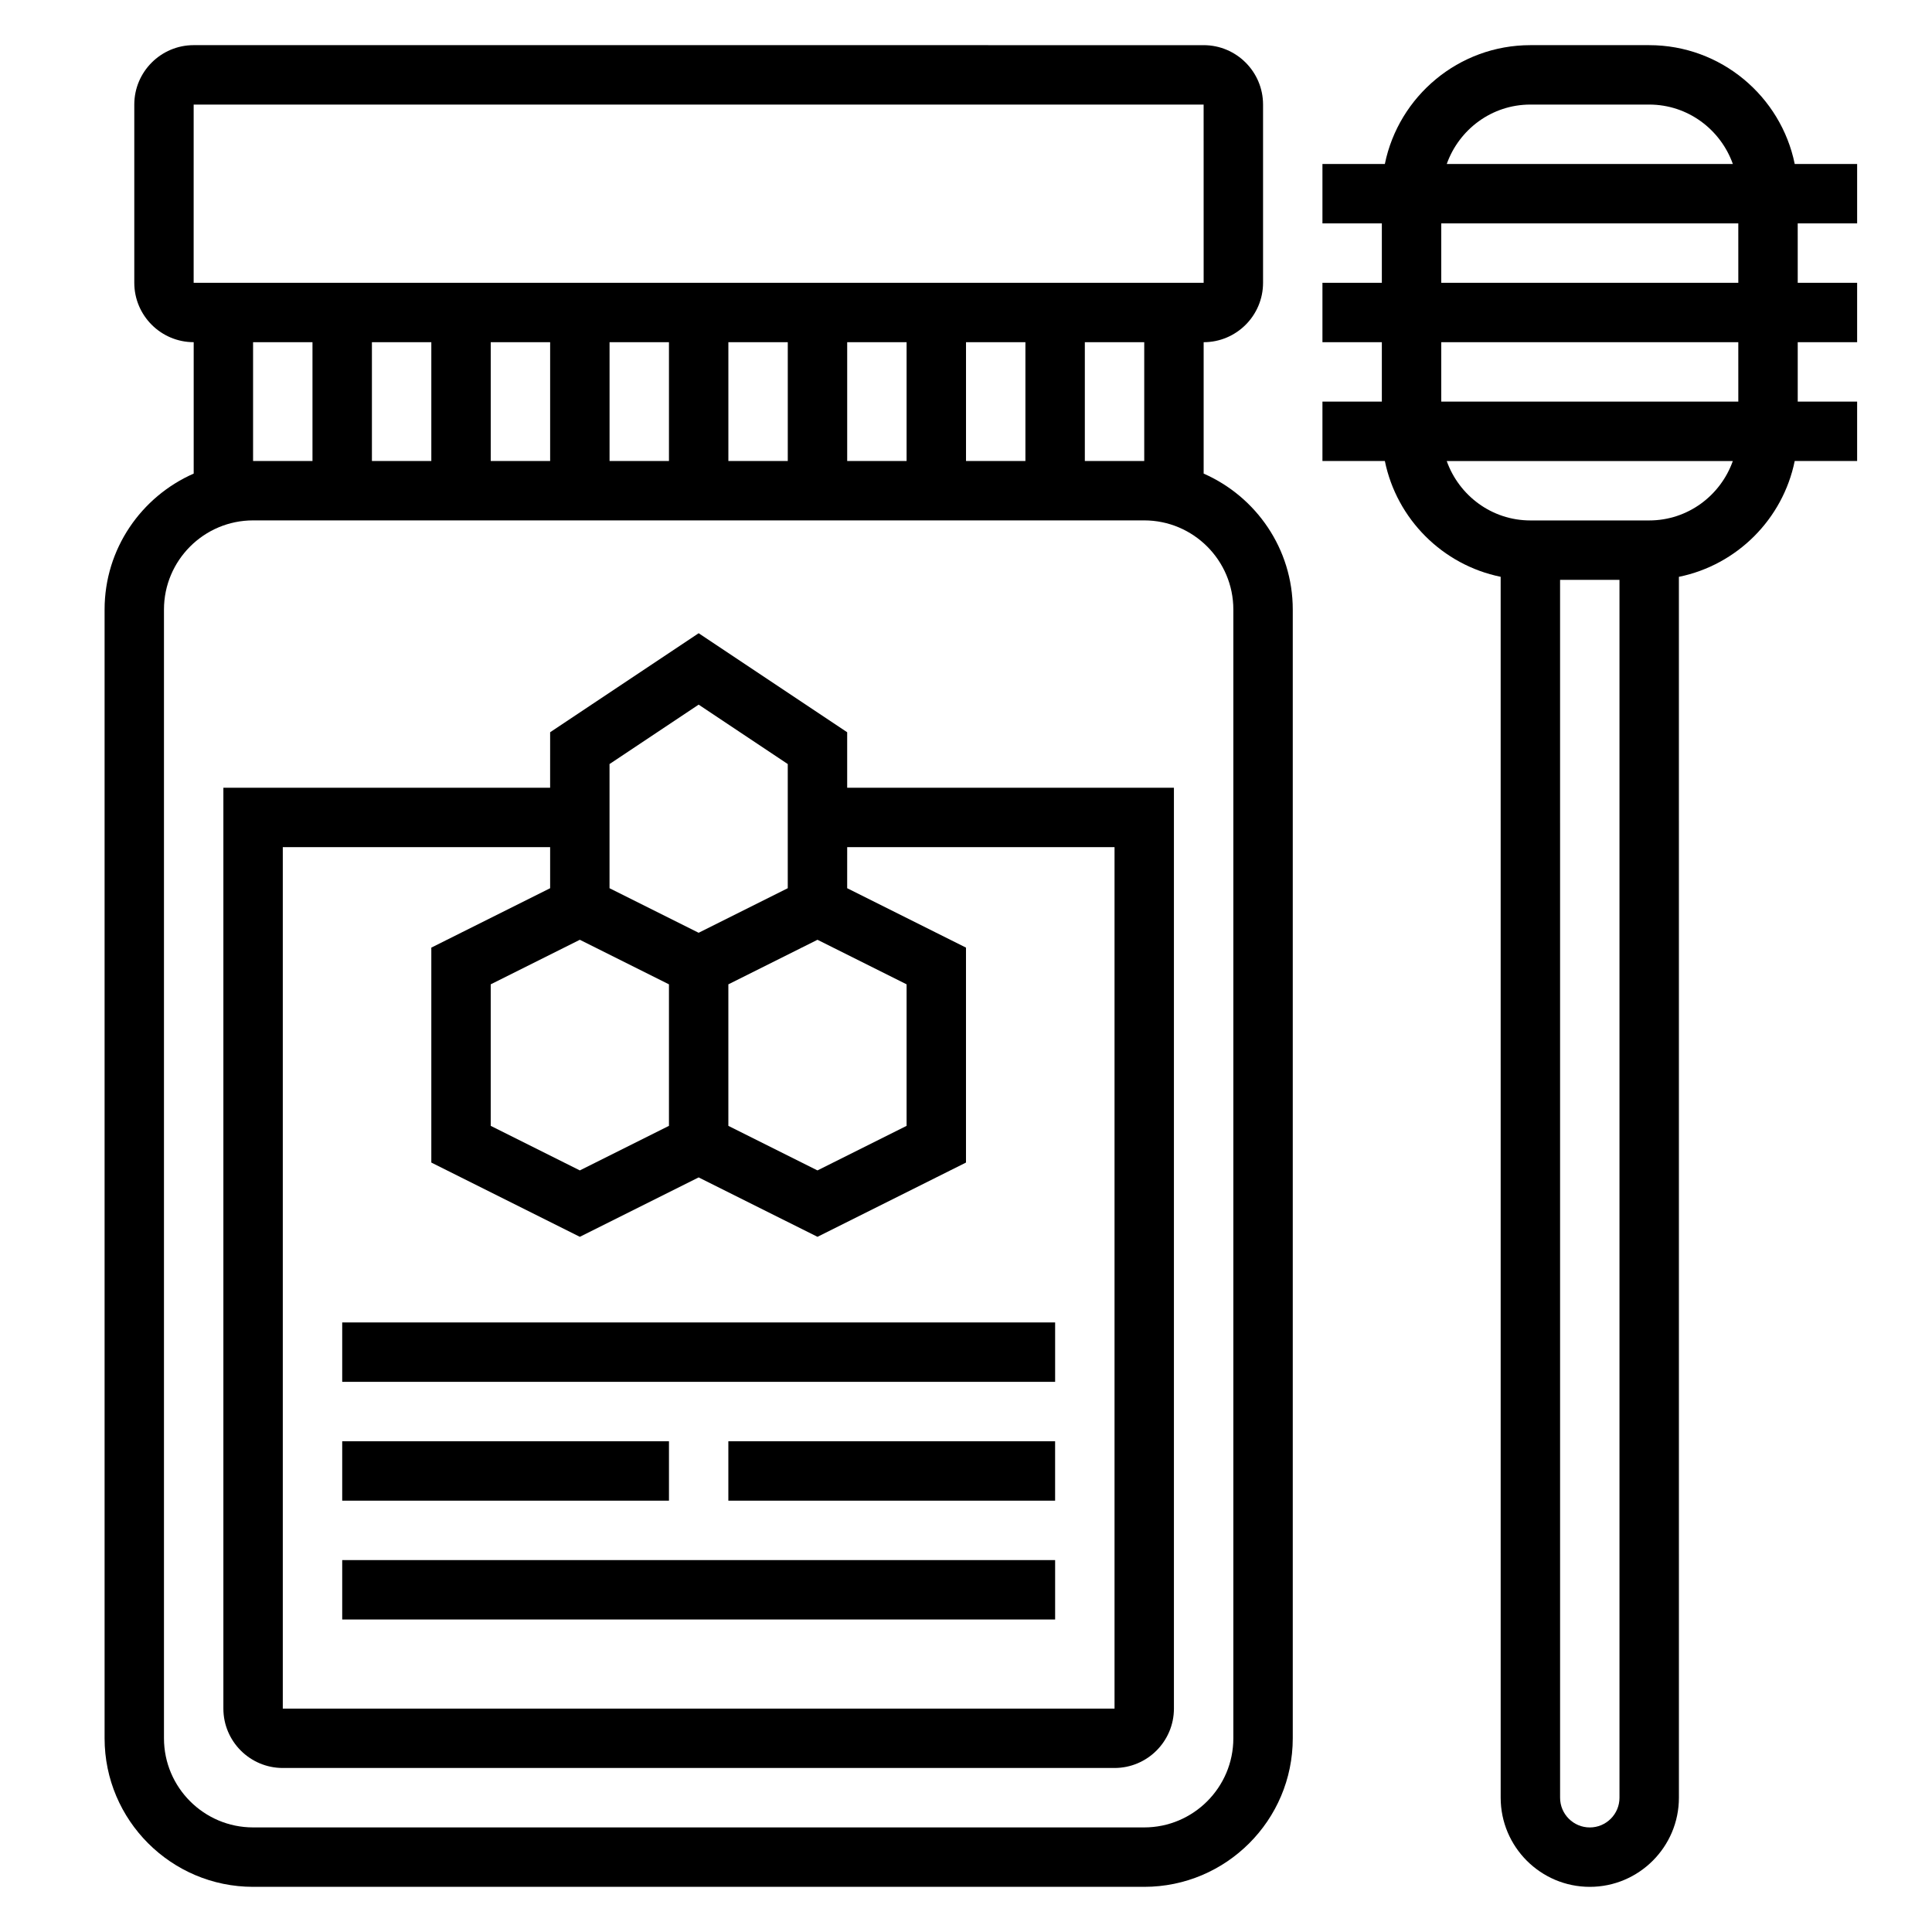
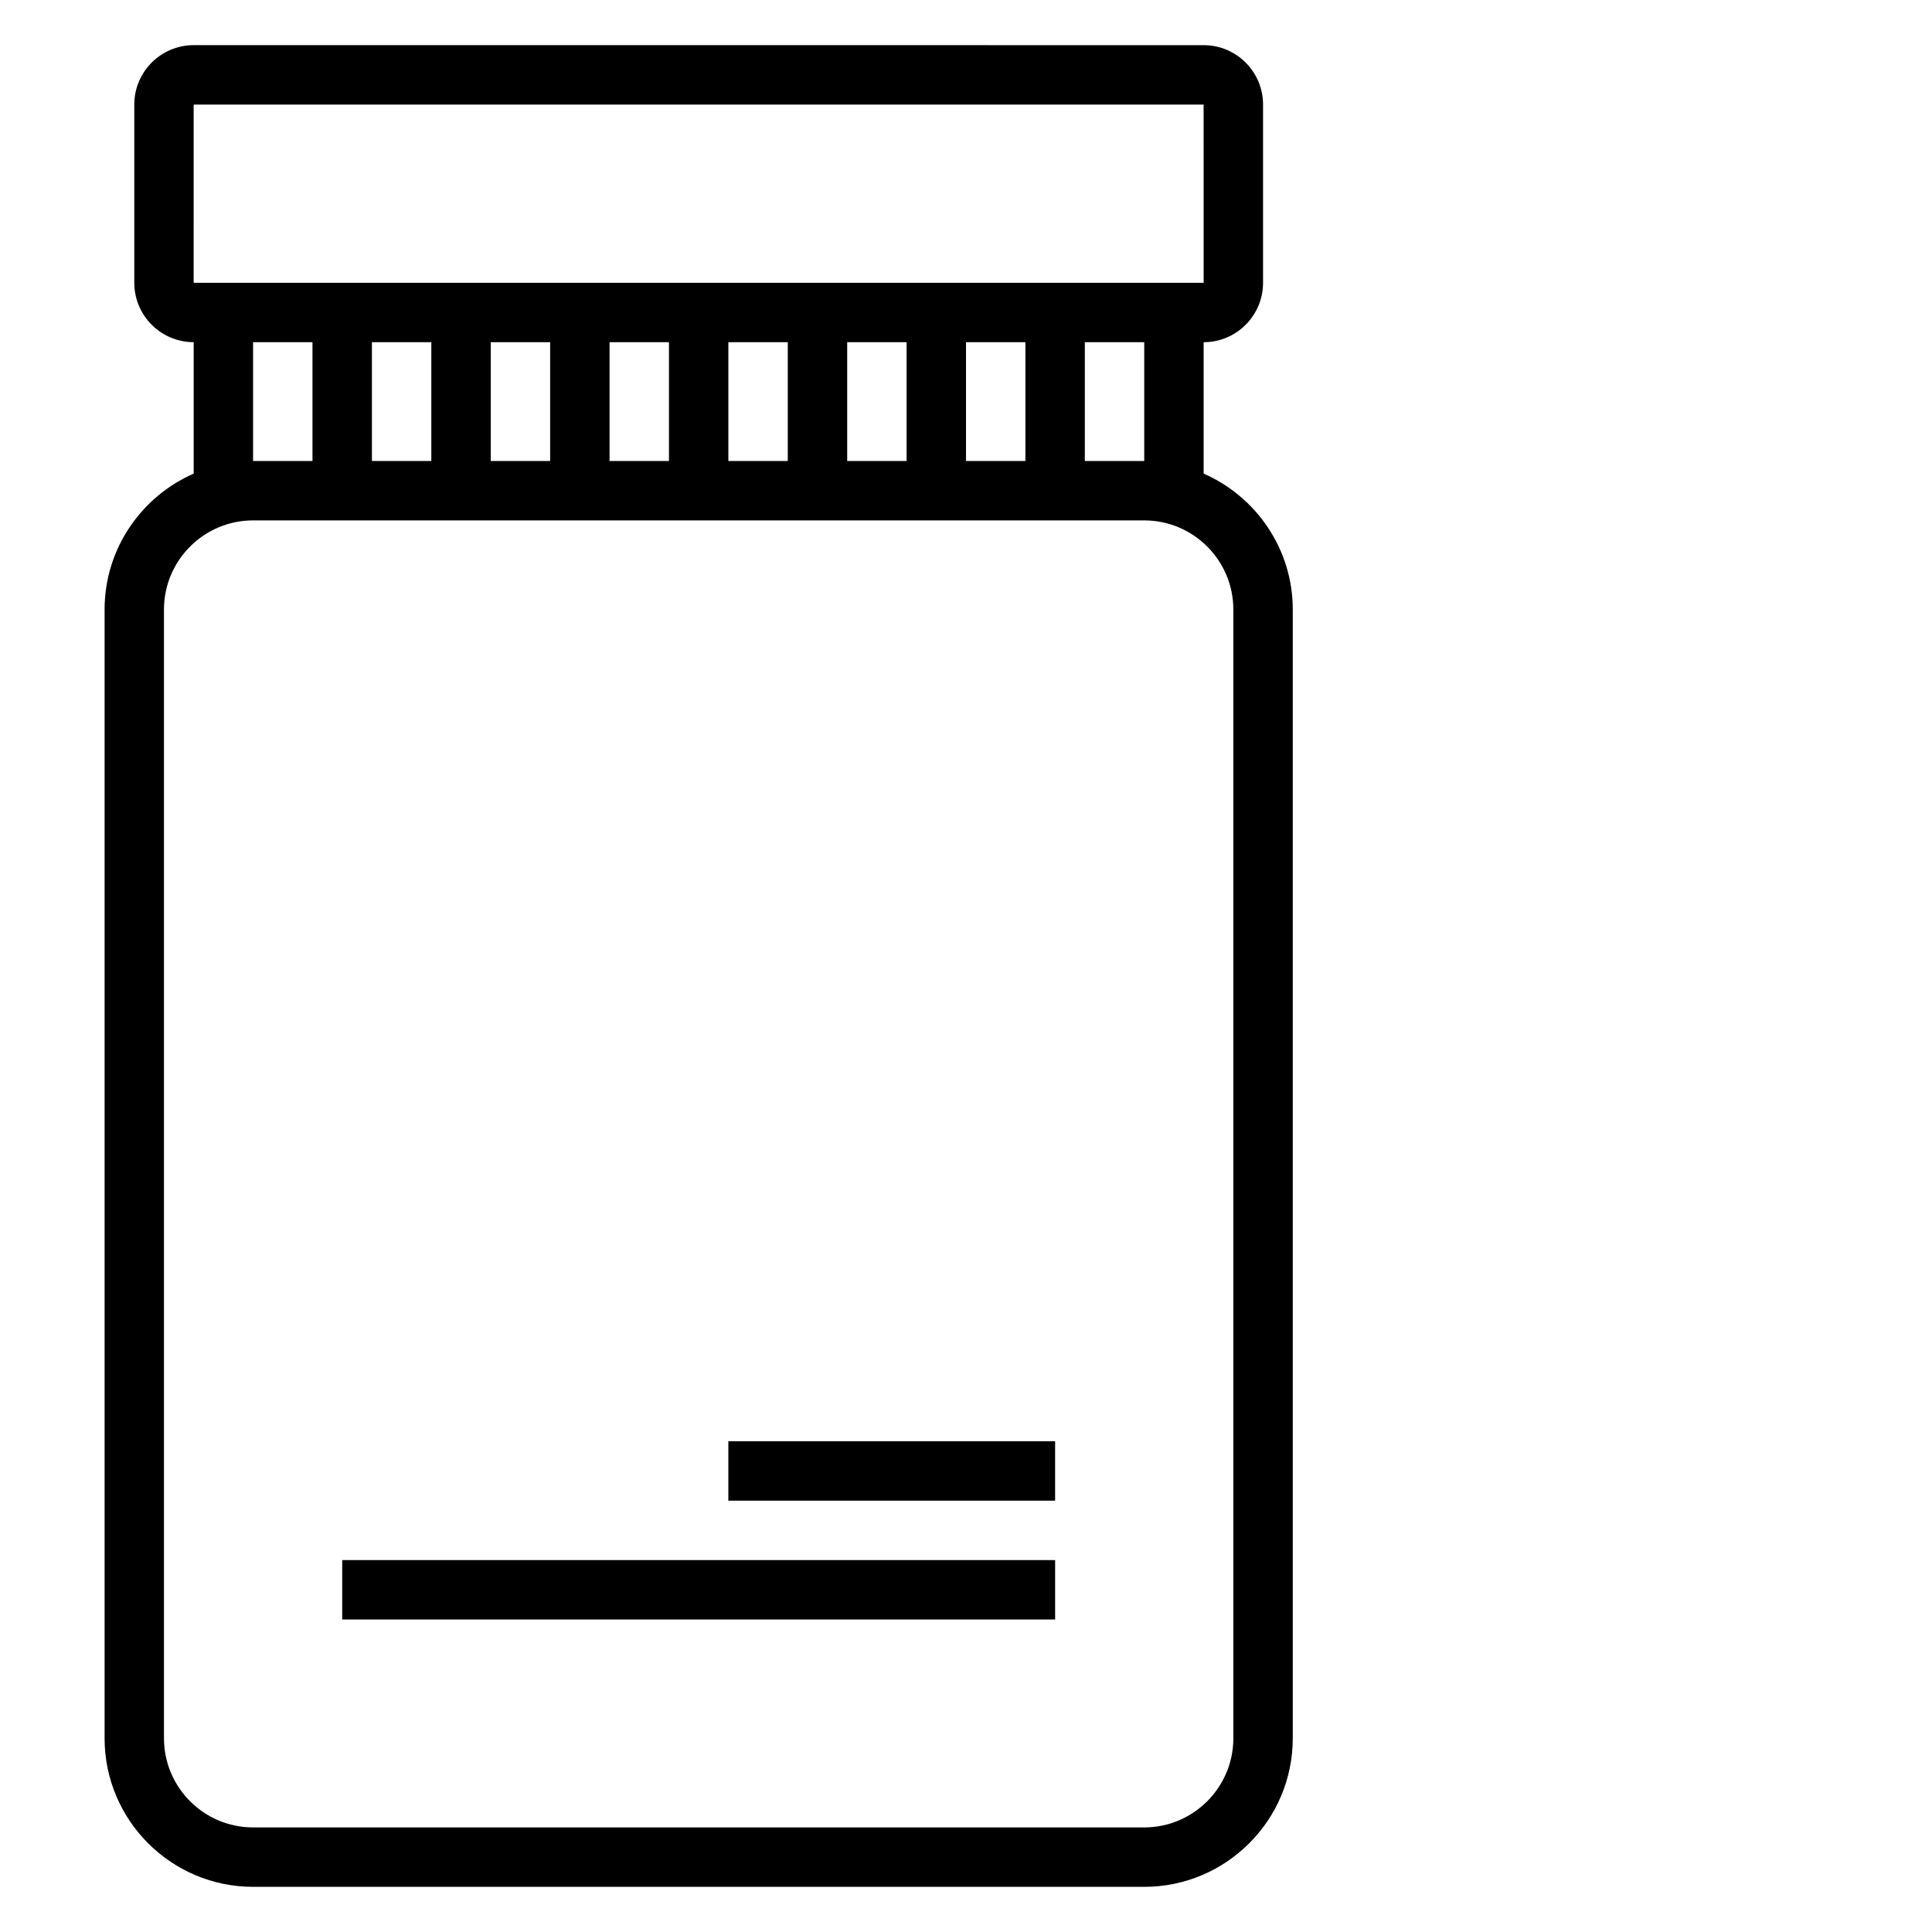
<svg xmlns="http://www.w3.org/2000/svg" fill="#000000" width="800px" height="800px" version="1.1" viewBox="144 144 512 512">
  <g>
    <path d="m462.98 269.51v-34.824c8.684 0 15.742-7.062 15.742-15.742v-47.234c0-8.684-7.062-15.742-15.742-15.742l-267.65-0.004c-8.68 0-15.742 7.062-15.742 15.746v47.23c0 8.684 7.062 15.742 15.742 15.742v34.824c-13.875 6.098-23.613 19.93-23.613 36.027v299.14c0 21.703 17.656 39.359 39.359 39.359h236.16c21.703 0 39.359-17.656 39.359-39.359v-299.14c0-16.098-9.738-29.93-23.613-36.023zm-15.746-3.336h-15.742v-31.488h15.742zm-188.93-31.488v31.488h-15.742v-31.488zm15.746 0h15.742v31.488h-15.742zm31.488 0h15.742v31.488h-15.742zm31.488 0h15.742v31.488h-15.742zm31.488 0h15.742v31.488h-15.742zm31.488 0h15.742v31.488h-15.742zm-204.68-62.977h267.65l0.008 47.23h-267.66zm15.746 62.977h15.742v31.488h-15.742zm259.78 369.98c0 13.02-10.598 23.617-23.617 23.617h-236.16c-13.02 0-23.617-10.598-23.617-23.617v-299.14c0-13.02 10.598-23.617 23.617-23.617h236.16c13.02 0 23.617 10.598 23.617 23.617z" />
-     <path d="m368.51 338.05-39.359-26.238-39.359 26.238-0.004 14.711h-86.59v244.03c0 8.684 7.062 15.742 15.742 15.742h220.42c8.684 0 15.742-7.062 15.742-15.742v-244.03h-86.59zm-31.488 66.809 23.617-11.809 23.617 11.809v37.504l-23.617 11.809-23.617-11.809zm-7.875-74.121 23.617 15.742v32.906l-23.617 11.809-23.617-11.809v-32.906zm-31.484 62.312 23.617 11.809v37.504l-23.617 11.809-23.617-11.809v-37.504zm141.7-24.543v228.29h-220.42v-228.29h70.848v10.879l-31.488 15.742v56.961l39.359 19.68 31.488-15.742 31.488 15.742 39.359-19.68v-56.961l-31.488-15.742 0.004-10.879z" />
-     <path d="m636.16 203.2v-15.746h-16.539c-3.66-17.941-19.562-31.488-38.566-31.488h-31.488c-19.004 0-34.906 13.547-38.566 31.488h-16.539v15.742h15.742v15.742h-15.742v15.742h15.742v15.742h-15.742v15.742h16.539c3.141 15.398 15.297 27.551 30.691 30.691l0.004 323.56c0 13.02 10.598 23.617 23.617 23.617s23.617-10.598 23.617-23.617l-0.004-323.55c15.398-3.141 27.551-15.297 30.691-30.691h16.543v-15.742h-15.742v-15.742h15.742v-15.75h-15.742l-0.004-15.742zm-86.594-31.488h31.488c10.25 0 18.91 6.606 22.168 15.742h-75.816c3.254-9.141 11.91-15.742 22.16-15.742zm15.746 456.58c-4.336 0-7.871-3.527-7.871-7.871l-0.004-322.75h15.742v322.75c0.004 4.344-3.531 7.871-7.867 7.871zm15.742-346.37h-31.488c-10.25 0-18.91-6.606-22.168-15.742h75.816c-3.25 9.137-11.91 15.742-22.16 15.742zm23.617-31.488h-78.723v-15.742h78.719zm0-31.488h-78.723v-15.742h78.719z" />
-     <path d="m234.69 494.46h188.93v15.742h-188.93z" />
    <path d="m234.69 557.44h188.93v15.742h-188.93z" />
    <path d="m337.02 525.95h86.594v15.742h-86.594z" />
-     <path d="m234.69 525.95h86.594v15.742h-86.594z" />
  </g>
</svg>